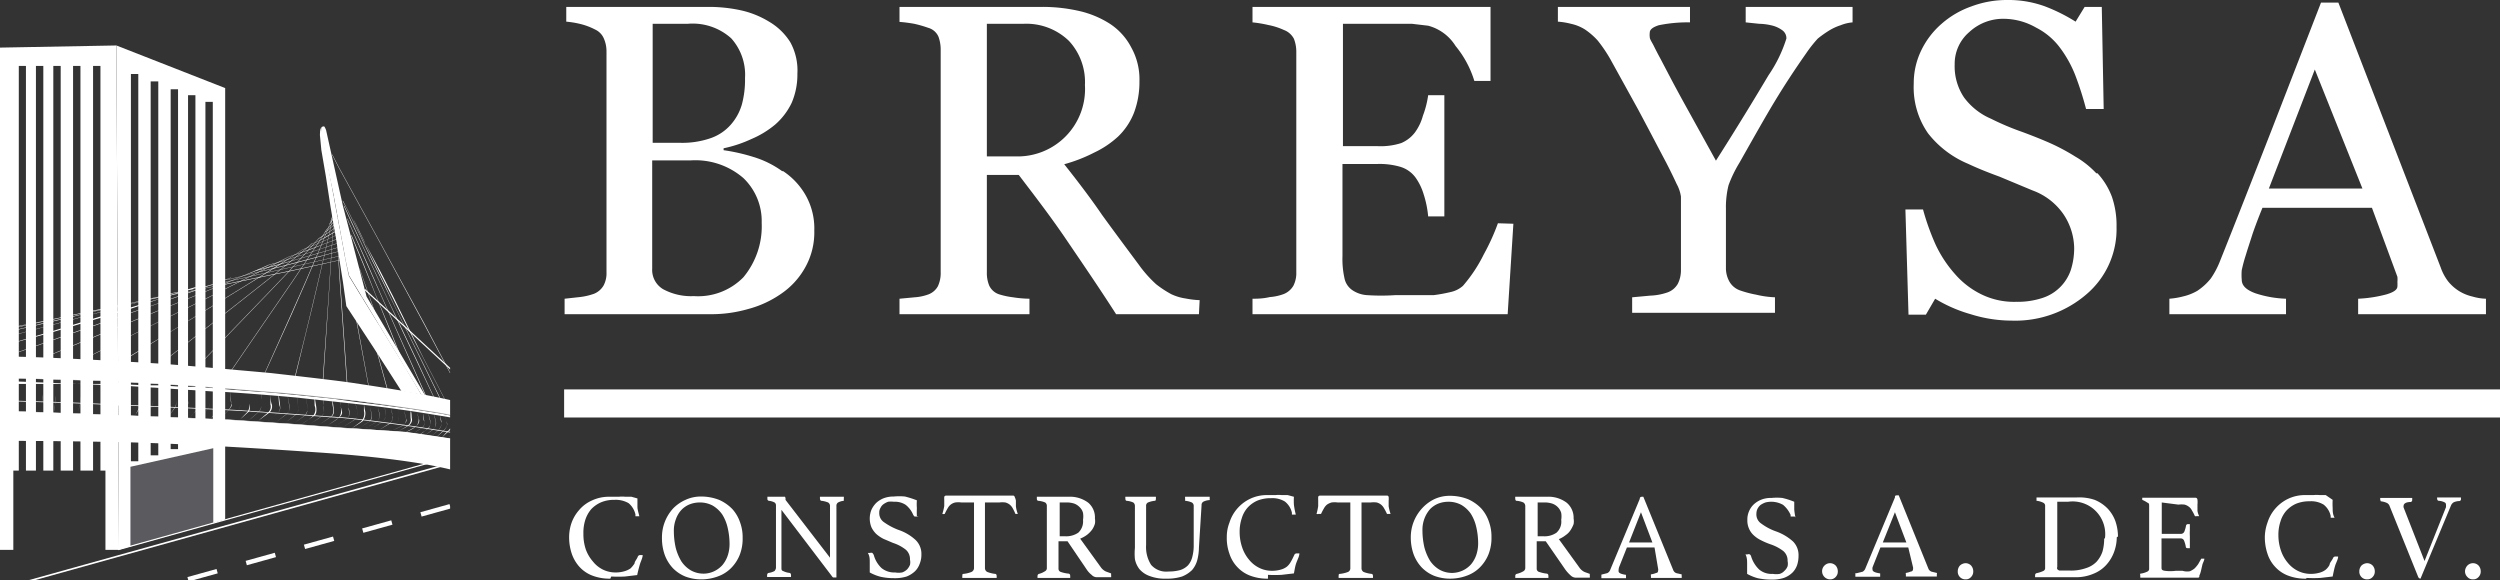
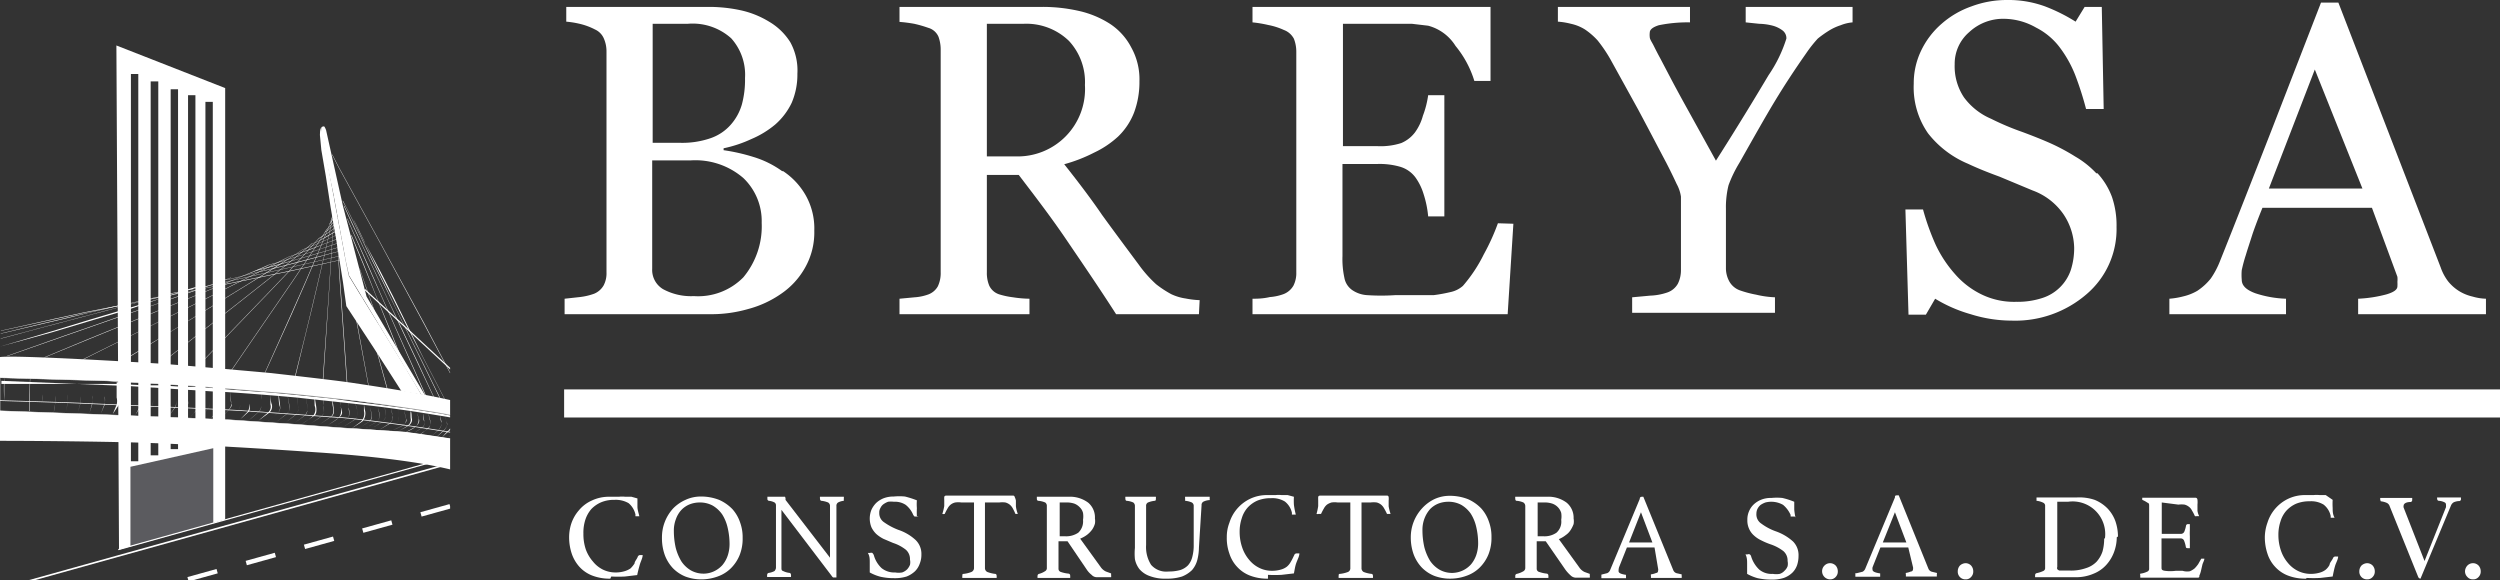
<svg xmlns="http://www.w3.org/2000/svg" viewBox="0 0 105.03 24.37">
  <rect x="0" y="0" width="105.03" height="24.37" fill="#333333" stroke="none" />
  <defs>
    <style>.cls-1,.cls-10,.cls-5,.cls-6,.cls-7,.cls-8,.cls-9{fill:none;}.cls-2{fill:#fff;}.cls-3{clip-path:url(#clip-path);}.cls-4{fill:#5b5b5f;}.cls-10,.cls-5,.cls-6,.cls-7,.cls-8,.cls-9{stroke:#fff;stroke-miterlimit:10;}.cls-5{stroke-width:0.05px;}.cls-6{stroke-width:0.07px;}.cls-7{stroke-width:0.19px;stroke-dasharray:1.27 1.27;}.cls-8{stroke-width:0.02px;}.cls-9{stroke-width:0.05px;}.cls-10{stroke-width:0.03px;}</style>
    <clipPath id="clip-path">
      <rect class="cls-1" y="0.03" width="18.91" height="24.34" />
    </clipPath>
  </defs>
  <g id="Capa_2" data-name="Capa 2">
    <g id="Contenido-Home">
      <path class="cls-2" d="M32.9,7.19a3,3,0,0,1,.94,1,2.83,2.83,0,0,1,.37,1.5,3,3,0,0,1-.39,1.56,3.23,3.23,0,0,1-1,1.09,4.38,4.38,0,0,1-1.38.64,5.58,5.58,0,0,1-1.58.22H23.72v-.65l.64-.07a2.66,2.66,0,0,0,.6-.14.82.82,0,0,0,.4-.35,1.09,1.09,0,0,0,.12-.55V2.17a1.35,1.35,0,0,0-.11-.55A.73.73,0,0,0,25,1.24,2.74,2.74,0,0,0,24.35,1a3.75,3.75,0,0,0-.56-.09V.29h6a6.28,6.28,0,0,1,1.32.14,3.87,3.87,0,0,1,1.2.48,2.61,2.61,0,0,1,.89.86A2.46,2.46,0,0,1,33.5,3.1a3,3,0,0,1-.24,1.22,2.82,2.82,0,0,1-.69.91,3.92,3.92,0,0,1-1,.61,5.36,5.36,0,0,1-1.17.39v.08a7.91,7.91,0,0,1,1.24.28,4.09,4.09,0,0,1,1.22.6M30.7,5.24a2.21,2.21,0,0,0,.47-.86,4,4,0,0,0,.13-1.1,2.29,2.29,0,0,0-.58-1.67A2.42,2.42,0,0,0,28.89,1h-.73l-.74,0V6h1.15a3.65,3.65,0,0,0,1.27-.19,2,2,0,0,0,.86-.57M32,9.36a2.5,2.5,0,0,0-.77-1.88A3.08,3.08,0,0,0,29,6.74H28l-.6,0v4.55a.94.94,0,0,0,.46.86,2.46,2.46,0,0,0,1.29.29,2.66,2.66,0,0,0,2.08-.79A3.35,3.35,0,0,0,32,9.36" />
      <path class="cls-2" d="M50.37,13.2H46.89C46.12,12,45.43,11,44.8,10.07s-1.29-1.79-2-2.72H41.46v4.09a1.37,1.37,0,0,0,.1.56.7.7,0,0,0,.43.37,3.3,3.3,0,0,0,.57.12,4.82,4.82,0,0,0,.69.06v.65H37.79v-.65l.64-.06a2.08,2.08,0,0,0,.57-.12.76.76,0,0,0,.4-.34,1.29,1.29,0,0,0,.12-.59V2.11a1.6,1.6,0,0,0-.09-.56A.66.66,0,0,0,39,1.17,5,5,0,0,0,38.41,1a6.22,6.22,0,0,0-.62-.08V.29h6a6.85,6.85,0,0,1,1.54.17,4.06,4.06,0,0,1,1.3.54,2.64,2.64,0,0,1,.9,1,2.74,2.74,0,0,1,.34,1.42,3.65,3.65,0,0,1-.23,1.32,2.8,2.8,0,0,1-.67,1,4,4,0,0,1-1,.67,6.48,6.48,0,0,1-1.26.49q1,1.26,1.59,2.13c.42.58.94,1.28,1.55,2.1a5.18,5.18,0,0,0,.72.81,4.37,4.37,0,0,0,.64.42,2.13,2.13,0,0,0,.6.18,3.71,3.71,0,0,0,.59.07ZM45.58,3.58a2.54,2.54,0,0,0-.67-1.86A2.57,2.57,0,0,0,43,1H41.46V6.57h1.19a2.83,2.83,0,0,0,2.93-3" />
      <path class="cls-2" d="M63.58,9.4l-.24,3.8H52.62v-.65c.18,0,.43,0,.73-.07a2.09,2.09,0,0,0,.59-.13.82.82,0,0,0,.4-.35,1.16,1.16,0,0,0,.12-.56V2.17a1.49,1.49,0,0,0-.1-.54.78.78,0,0,0-.42-.37,2.86,2.86,0,0,0-.66-.21,5,5,0,0,0-.66-.11V.29h10V3.4h-.68a4.27,4.27,0,0,0-.79-1.47A1.94,1.94,0,0,0,60,1.08L59.32,1l-.9,0h-2V6.14h1.45a2.82,2.82,0,0,0,1-.13,1.42,1.42,0,0,0,.57-.44,2.14,2.14,0,0,0,.34-.71A3.93,3.93,0,0,0,60,4h.68V9.09H60a4.27,4.27,0,0,0-.19-.93,2.39,2.39,0,0,0-.34-.7A1.23,1.23,0,0,0,58.8,7a3.09,3.09,0,0,0-.95-.11H56.4v3.87a3.72,3.72,0,0,0,.08.91.8.8,0,0,0,.32.51,1.24,1.24,0,0,0,.64.22,8.9,8.9,0,0,0,1.17,0h.79c.33,0,.6,0,.83,0a6.7,6.7,0,0,0,.71-.13,1.14,1.14,0,0,0,.52-.26,6.21,6.21,0,0,0,.88-1.33,9.06,9.06,0,0,0,.59-1.3Z" />
      <path class="cls-2" d="M77.83.94a1.71,1.71,0,0,0-.5.12,2.22,2.22,0,0,0-.48.22,4.66,4.66,0,0,0-.48.34,5.36,5.36,0,0,0-.49.62c-.47.67-.91,1.34-1.31,2s-.9,1.55-1.5,2.61a5.33,5.33,0,0,0-.45.93,3.83,3.83,0,0,0-.11,1v2.47a1.15,1.15,0,0,0,.14.57.83.83,0,0,0,.45.38,4.57,4.57,0,0,0,.68.18,4.07,4.07,0,0,0,.79.11v.65h-6v-.65l.76-.07a2.48,2.48,0,0,0,.71-.13.81.81,0,0,0,.45-.37,1.27,1.27,0,0,0,.13-.58V8.26a1.58,1.58,0,0,0-.18-.53c-.12-.26-.26-.55-.42-.86-.37-.7-.77-1.47-1.21-2.29l-1.16-2.1a6,6,0,0,0-.53-.78,2.92,2.92,0,0,0-.53-.46A1.83,1.83,0,0,0,66,1a3,3,0,0,0-.55-.09V.29H71V.94a6,6,0,0,0-1.31.12c-.25.08-.38.18-.38.31a.76.76,0,0,0,0,.19c0,.09.09.21.16.35s.17.34.28.54l.31.59c.28.54.57,1.07.87,1.61l1.16,2.1C73.07,5.21,73.8,4,74.3,3.16a5.78,5.78,0,0,0,.75-1.54.41.41,0,0,0-.16-.34,1.21,1.21,0,0,0-.41-.2A2.43,2.43,0,0,0,73.91,1L73.34.94V.29h4.49Z" />
      <path class="cls-2" d="M88.12,7.28a3,3,0,0,1,.61,1,3.71,3.71,0,0,1,.19,1.26,3.59,3.59,0,0,1-1.26,2.82,4.58,4.58,0,0,1-3.14,1.11,5.78,5.78,0,0,1-1.73-.27,6,6,0,0,1-1.49-.65l-.39.67h-.73l-.13-4.42h.74a10.2,10.2,0,0,0,.53,1.48,5.13,5.13,0,0,0,.81,1.23,3.5,3.5,0,0,0,1.1.85,3.12,3.12,0,0,0,1.47.32,3.35,3.35,0,0,0,1.1-.16A1.86,1.86,0,0,0,87,11.34a3,3,0,0,0,.14-.94A2.62,2.62,0,0,0,86.69,9a2.7,2.7,0,0,0-1.3-1L84,7.42q-.77-.28-1.32-.54A4.18,4.18,0,0,1,81,5.6a3.38,3.38,0,0,1-.6-2.08,3.16,3.16,0,0,1,.3-1.37A3.47,3.47,0,0,1,81.57,1,3.8,3.8,0,0,1,82.82.27,4.24,4.24,0,0,1,84.32,0a4.47,4.47,0,0,1,1.6.27A7.28,7.28,0,0,1,87.2.91l.38-.62h.72l.08,4.29h-.74a13.7,13.7,0,0,0-.45-1.41A4.9,4.9,0,0,0,86.54,2a2.86,2.86,0,0,0-1-.84A2.76,2.76,0,0,0,84.2.79a2.09,2.09,0,0,0-1.47.56,1.75,1.75,0,0,0-.61,1.35,2.35,2.35,0,0,0,.39,1.39,2.76,2.76,0,0,0,1.14.9,11,11,0,0,0,1.3.55c.43.16.84.32,1.24.5a8.64,8.64,0,0,1,1,.54,3.82,3.82,0,0,1,.88.7" />
      <path class="cls-2" d="M104.44,13.2H99.07v-.65a5.55,5.55,0,0,0,1.18-.18c.31-.09.47-.2.47-.34a1.54,1.54,0,0,0,0-.19,1.08,1.08,0,0,0,0-.21l-1.07-2.9H95.05q-.26.64-.42,1.11c-.1.32-.2.61-.28.88a6.29,6.29,0,0,0-.17.63,2.31,2.31,0,0,0,0,.4c0,.25.19.43.57.57a4.56,4.56,0,0,0,1.29.23v.65H91.14v-.65a3.29,3.29,0,0,0,.59-.1,2.12,2.12,0,0,0,.58-.23,2.44,2.44,0,0,0,.57-.52,3.54,3.54,0,0,0,.39-.74c.65-1.62,1.36-3.44,2.15-5.46L97.51.11h.73l4.3,11.13a2.09,2.09,0,0,0,.31.58,1.85,1.85,0,0,0,.48.42,1.9,1.9,0,0,0,.55.22,2.21,2.21,0,0,0,.56.09ZM99.25,7.92l-2-5-1.93,5Z" />
      <path class="cls-2" d="M25.64,24.31a2,2,0,0,1-.76-.13,1.41,1.41,0,0,1-.54-.37,1.59,1.59,0,0,1-.32-.55,2.17,2.17,0,0,1-.11-.69A1.87,1.87,0,0,1,24,22a1.64,1.64,0,0,1,.32-.56,1.49,1.49,0,0,1,.54-.41,1.67,1.67,0,0,1,.76-.16H26a1.12,1.12,0,0,1,.27,0l.26,0,.25.07c0,.09,0,.2,0,.34s.05.27.08.41l-.08,0h-.08a.09.09,0,0,1,0-.06.87.87,0,0,0-.29-.49,1.07,1.07,0,0,0-.59-.14,1.4,1.4,0,0,0-.56.1,1.26,1.26,0,0,0-.42.29,1.31,1.31,0,0,0-.25.45,1.77,1.77,0,0,0-.08.58,2,2,0,0,0,.1.66,1.6,1.6,0,0,0,.3.51,1.24,1.24,0,0,0,.42.34,1.21,1.21,0,0,0,.53.12,1.27,1.27,0,0,0,.37-.05.89.89,0,0,0,.26-.12,1.2,1.2,0,0,0,.17-.21c0-.08.09-.17.13-.27a.11.11,0,0,1,.12-.08H27c0,.12-.08.26-.12.4s-.08.29-.11.44l-.51.06a5.34,5.34,0,0,1-.58,0" />
      <path class="cls-2" d="M27.81,22.57a1.79,1.79,0,0,1,.48-1.22A1.7,1.7,0,0,1,28.8,21a1.52,1.52,0,0,1,.63-.14,2.09,2.09,0,0,1,.78.14,1.76,1.76,0,0,1,.56.39,1.59,1.59,0,0,1,.32.55,1.83,1.83,0,0,1,.11.66,1.86,1.86,0,0,1-.13.73,1.66,1.66,0,0,1-.37.55,1.49,1.49,0,0,1-.55.34,2,2,0,0,1-.68.12,1.87,1.87,0,0,1-.68-.12,1.54,1.54,0,0,1-.52-.35,1.64,1.64,0,0,1-.34-.55,2.09,2.09,0,0,1-.12-.72m1.77,1.5A1.06,1.06,0,0,0,30,24a1.1,1.1,0,0,0,.35-.26,1.24,1.24,0,0,0,.22-.39,1.53,1.53,0,0,0,.08-.49,3,3,0,0,0-.08-.69,1.78,1.78,0,0,0-.23-.56,1.28,1.28,0,0,0-.4-.37,1.13,1.13,0,0,0-.56-.13,1.15,1.15,0,0,0-.41.08,1,1,0,0,0-.34.23,1.1,1.1,0,0,0-.23.38,1.33,1.33,0,0,0-.09.51,3.22,3.22,0,0,0,.08.71,2.13,2.13,0,0,0,.24.57,1.24,1.24,0,0,0,.39.37,1.08,1.08,0,0,0,.53.14" />
      <path class="cls-2" d="M34.87,23.43V21.27a.17.17,0,0,0-.08-.16,1,1,0,0,0-.28-.07s-.06,0-.06-.09a.25.25,0,0,1,0-.08l.26,0h.5l.24,0a.25.25,0,0,1,0,.08c0,.06,0,.08,0,.09a.63.63,0,0,0-.24.07.16.16,0,0,0-.07.15v3H35a.29.29,0,0,1-.07-.08l-2.1-2.76v2.43c0,.07,0,.12.07.14a.79.79,0,0,0,.28.08.08.08,0,0,1,.05.08.31.31,0,0,1,0,.09l-.26,0h-.49l-.25,0a.31.31,0,0,1,0-.09.08.08,0,0,1,.06-.08.73.73,0,0,0,.25-.08s.06-.07.06-.14V21.23a.14.14,0,0,0-.06-.12.63.63,0,0,0-.24-.07.08.08,0,0,1-.06-.09v-.08h.74A.21.21,0,0,1,33,21Z" />
      <path class="cls-2" d="M38.59,21.7h-.07c-.05,0-.08,0-.1,0l-.05-.06a1.05,1.05,0,0,0-.32-.43.82.82,0,0,0-.5-.13.88.88,0,0,0-.24,0,.85.85,0,0,0-.19.1.4.4,0,0,0-.13.16.36.36,0,0,0-.05.21.45.45,0,0,0,.2.39,2.7,2.7,0,0,0,.6.32,2,2,0,0,1,.73.43.81.81,0,0,1,.24.6,1,1,0,0,1-.07.39.83.83,0,0,1-.2.32,1.1,1.1,0,0,1-.35.22,1.64,1.64,0,0,1-.52.07,2.52,2.52,0,0,1-.58-.06,1.91,1.91,0,0,1-.45-.18c0-.14,0-.28,0-.42s0-.27-.08-.4l.09,0a.15.15,0,0,1,.1,0,.35.35,0,0,1,.06.09,1.17,1.17,0,0,0,.33.55.85.85,0,0,0,.57.18.84.84,0,0,0,.29,0,.57.57,0,0,0,.21-.13.62.62,0,0,0,.12-.19.51.51,0,0,0,0-.22.52.52,0,0,0-.18-.42,1.73,1.73,0,0,0-.53-.28l-.4-.17a1.41,1.41,0,0,1-.31-.21,1,1,0,0,1-.2-.28,1,1,0,0,1-.07-.37,1,1,0,0,1,.07-.36,1,1,0,0,1,.2-.29,1,1,0,0,1,.32-.2,1.16,1.16,0,0,1,.42-.07,2.42,2.42,0,0,1,.47,0,4,4,0,0,1,.5.16,2,2,0,0,0,0,.33,3,3,0,0,0,0,.33" />
      <path class="cls-2" d="M41.38,21.11v2.75a.18.18,0,0,0,.1.17,1.31,1.31,0,0,0,.33.08s.06,0,.06.08a.34.34,0,0,1,0,.09l-.35,0h-.74l-.35,0a.34.34,0,0,1,0-.09c0-.05,0-.08.05-.08a1.21,1.21,0,0,0,.33-.08.18.18,0,0,0,.11-.17V21.11h-.53a.93.93,0,0,0-.26,0,.48.48,0,0,0-.19.09.53.53,0,0,0-.13.16,2.42,2.42,0,0,0-.12.23l0,0h0a.17.17,0,0,1-.1,0,2.61,2.61,0,0,0,.08-.33c0-.09,0-.17,0-.24a1.55,1.55,0,0,1,0-.15.09.09,0,0,1,.08-.05h2.81a.07.07,0,0,1,.07.06.64.64,0,0,1,.05.15c0,.07,0,.15,0,.24a1.36,1.36,0,0,0,.08.32l0,0h-.1s0,0,0,0a2.51,2.51,0,0,0-.11-.23.53.53,0,0,0-.13-.16.51.51,0,0,0-.18-.09,1,1,0,0,0-.26,0Z" />
      <path class="cls-2" d="M44.85,22.74h-.38v1.14a.14.14,0,0,0,.1.15,1.4,1.4,0,0,0,.33.07.08.08,0,0,1,.06.09.34.34,0,0,1,0,.09l-.34,0h-.7l-.33,0a.31.31,0,0,1,0-.09.08.08,0,0,1,.06-.08A.84.84,0,0,0,43.9,24a.15.15,0,0,0,.08-.15V21.26a.17.17,0,0,0-.07-.15.92.92,0,0,0-.29-.07s-.06,0-.06-.09,0-.05,0-.08l.32,0h1a1.28,1.28,0,0,1,.84.25.81.81,0,0,1,.28.66A.67.67,0,0,1,46,22a.86.86,0,0,1-.11.24,1.1,1.1,0,0,1-.21.22,1.24,1.24,0,0,1-.3.17l.86,1.19a.55.55,0,0,0,.22.19l.22.08s0,0,0,.07a.28.28,0,0,1,0,.09l-.29,0h-.31a.3.3,0,0,1-.22-.1.93.93,0,0,1-.21-.23Zm-.11-.21a.91.91,0,0,0,.56-.15.65.65,0,0,0,.2-.54.93.93,0,0,0,0-.29.48.48,0,0,0-.13-.23.63.63,0,0,0-.23-.16,1,1,0,0,0-.36-.05h-.26v1.42Z" />
      <path class="cls-2" d="M50.37,23a2.19,2.19,0,0,1-.07.53,1.06,1.06,0,0,1-.22.42,1.27,1.27,0,0,1-.42.27,2,2,0,0,1-.65.09,1.79,1.79,0,0,1-.71-.11,1,1,0,0,1-.43-.29,1,1,0,0,1-.19-.42,2.42,2.42,0,0,1,0-.47V21.26a.18.18,0,0,0-.07-.15.84.84,0,0,0-.28-.07s-.05,0-.05-.09a.25.25,0,0,1,0-.08l.32,0h.63l.33,0a.25.25,0,0,1,0,.08c0,.06,0,.08-.05.09a1,1,0,0,0-.28.07.15.15,0,0,0-.08.15V22.9a1.39,1.39,0,0,0,.21.83.84.84,0,0,0,.73.28,1.77,1.77,0,0,0,.49-.06.79.79,0,0,0,.33-.2.83.83,0,0,0,.18-.35,1.88,1.88,0,0,0,.06-.51V21.26a.16.16,0,0,0-.08-.15.84.84,0,0,0-.28-.07s0,0,0-.09a.25.25,0,0,1,0-.08l.29,0h.49l.25,0a.31.31,0,0,1,0,.08.14.14,0,0,1,0,.06l0,0a.64.64,0,0,0-.27.07.16.16,0,0,0-.07.15Z" />
      <path class="cls-2" d="M53.27,24.31a2,2,0,0,1-.76-.13,1.41,1.41,0,0,1-.54-.37,1.45,1.45,0,0,1-.32-.55,1.92,1.92,0,0,1-.11-.69,1.64,1.64,0,0,1,.11-.61,1.66,1.66,0,0,1,.86-1,1.64,1.64,0,0,1,.76-.16h.31a1.24,1.24,0,0,1,.27,0l.25,0,.26.07a2.75,2.75,0,0,0,0,.34,3.28,3.28,0,0,0,.08.41l-.08,0h-.08a.07.07,0,0,1,0-.06.83.83,0,0,0-.3-.49,1,1,0,0,0-.58-.14,1.48,1.48,0,0,0-.57.1,1.22,1.22,0,0,0-.41.29,1.17,1.17,0,0,0-.25.45,1.76,1.76,0,0,0-.09.58,2,2,0,0,0,.11.66,1.58,1.58,0,0,0,.29.51,1.27,1.27,0,0,0,.43.34,1.18,1.18,0,0,0,.53.12,1.32,1.32,0,0,0,.37-.05.73.73,0,0,0,.25-.12.68.68,0,0,0,.17-.21c.05-.08.09-.17.14-.27a.11.11,0,0,1,.12-.08h.1c0,.12-.08.26-.13.4s-.07.29-.1.44l-.52.06a5.06,5.06,0,0,1-.57,0" />
      <path class="cls-2" d="M57.2,21.11v2.75a.18.18,0,0,0,.09.17,1.31,1.31,0,0,0,.33.08s.06,0,.06.08a.34.34,0,0,1,0,.09l-.35,0h-.74l-.35,0a.34.34,0,0,1,0-.09c0-.05,0-.08.05-.08a1.3,1.3,0,0,0,.34-.08.17.17,0,0,0,.1-.17V21.11h-.53a.93.93,0,0,0-.26,0,.66.66,0,0,0-.19.09.53.53,0,0,0-.13.16,2.42,2.42,0,0,0-.12.23l0,0H55.4a.14.14,0,0,1-.09,0,2.46,2.46,0,0,0,.07-.33c0-.09,0-.17,0-.24a1.55,1.55,0,0,1,0-.15.09.09,0,0,1,.08-.05h2.81a.07.07,0,0,1,.07.06.64.64,0,0,1,0,.15c0,.07,0,.15,0,.24a2.14,2.14,0,0,0,.08.32l-.05,0h-.1a0,0,0,0,1,0,0,2.42,2.42,0,0,0-.12-.23.53.53,0,0,0-.13-.16.51.51,0,0,0-.18-.09,1,1,0,0,0-.26,0Z" />
      <path class="cls-2" d="M59.27,22.57a1.79,1.79,0,0,1,.48-1.22,1.7,1.7,0,0,1,.51-.38,1.51,1.51,0,0,1,.62-.14,2.1,2.1,0,0,1,.79.14,1.76,1.76,0,0,1,.56.39,1.59,1.59,0,0,1,.32.55,1.83,1.83,0,0,1,.11.66,1.86,1.86,0,0,1-.13.73,1.66,1.66,0,0,1-.37.55,1.49,1.49,0,0,1-.55.34,2,2,0,0,1-.68.12,1.87,1.87,0,0,1-.68-.12,1.54,1.54,0,0,1-.52-.35,1.64,1.64,0,0,1-.34-.55,2.09,2.09,0,0,1-.12-.72M61,24.07a1.08,1.08,0,0,0,.8-.36,1.24,1.24,0,0,0,.22-.39,1.53,1.53,0,0,0,.08-.49,3,3,0,0,0-.08-.69,1.78,1.78,0,0,0-.23-.56,1.28,1.28,0,0,0-.4-.37,1.13,1.13,0,0,0-.56-.13,1.15,1.15,0,0,0-.41.08,1,1,0,0,0-.34.23,1.28,1.28,0,0,0-.23.38,1.33,1.33,0,0,0-.09.51,3.22,3.22,0,0,0,.08.71,2.13,2.13,0,0,0,.24.57,1.24,1.24,0,0,0,.39.37,1.08,1.08,0,0,0,.53.14" />
      <path class="cls-2" d="M64.94,22.74h-.38v1.14a.14.14,0,0,0,.11.15,1.42,1.42,0,0,0,.32.07.08.08,0,0,1,.06.09.34.34,0,0,1,0,.09l-.33,0H64l-.34,0s0-.06,0-.09a.08.08,0,0,1,.06-.08A1,1,0,0,0,64,24a.16.16,0,0,0,.08-.15V21.26a.18.18,0,0,0-.08-.15.85.85,0,0,0-.29-.07s-.05,0-.05-.09a.25.25,0,0,1,0-.08l.32,0h1a1.28,1.28,0,0,1,.84.25.82.82,0,0,1,.29.66.67.67,0,0,1,0,.24,1.34,1.34,0,0,1-.12.24.73.73,0,0,1-.21.22,1.17,1.17,0,0,1-.29.17l.86,1.19a.55.55,0,0,0,.22.19l.22.08s0,0,0,.07a.28.28,0,0,1,0,.09l-.28,0H66.2a.33.33,0,0,1-.22-.1,1.6,1.6,0,0,1-.21-.23Zm-.1-.21a.88.88,0,0,0,.55-.15.62.62,0,0,0,.2-.54.92.92,0,0,0,0-.29.58.58,0,0,0-.13-.23.6.6,0,0,0-.24-.16,1,1,0,0,0-.36-.05h-.26v1.42Z" />
      <path class="cls-2" d="M69.51,23H68.35l-.33.83A.52.52,0,0,0,68,24c0,.07.1.12.31.15,0,0,0,0,0,0s0,0,0,.05a.37.37,0,0,1,0,.09l-.29,0h-.52l-.22,0a.28.28,0,0,1,0-.09.13.13,0,0,1,0-.06l0,0,.24-.06a.23.23,0,0,0,.12-.12l1.25-3q0-.09.09-.09h.06l1.26,3.09a.22.22,0,0,0,.13.12l.22.05,0,0s0,0,0,.06a.31.31,0,0,1,0,.09l-.32,0h-.63l-.34,0s0-.06,0-.09a.08.08,0,0,1,0-.06l0,0a.85.85,0,0,0,.22-.06c.06,0,.08-.05.08-.1a.15.15,0,0,0,0-.08Zm-.09-.21-.48-1.27-.5,1.27Z" />
      <path class="cls-2" d="M75.4,21.7h-.08s-.07,0-.09,0a.13.13,0,0,1,0-.06,1.15,1.15,0,0,0-.32-.43,1,1,0,0,0-.74-.1.93.93,0,0,0-.2.1.51.51,0,0,0-.13.16.46.46,0,0,0-.05.21A.46.46,0,0,0,74,22a2.31,2.31,0,0,0,.6.32,2.13,2.13,0,0,1,.73.43.81.81,0,0,1,.23.6,1.23,1.23,0,0,1-.06.39.83.83,0,0,1-.2.32,1,1,0,0,1-.36.22,1.56,1.56,0,0,1-.52.07,2.65,2.65,0,0,1-.58-.06,2,2,0,0,1-.44-.18c0-.14,0-.28,0-.42s0-.27-.07-.4l.09,0a.12.12,0,0,1,.09,0,.15.15,0,0,1,.06.09,1.27,1.27,0,0,0,.34.55.81.81,0,0,0,.57.18.88.88,0,0,0,.29,0,.46.46,0,0,0,.2-.13.5.5,0,0,0,.13-.19.51.51,0,0,0,0-.22.52.52,0,0,0-.18-.42,1.85,1.85,0,0,0-.53-.28,3,3,0,0,1-.4-.17,1.2,1.2,0,0,1-.31-.21.8.8,0,0,1-.2-.28.84.84,0,0,1-.07-.37.86.86,0,0,1,.07-.36.84.84,0,0,1,.2-.29,1,1,0,0,1,.32-.2,1.09,1.09,0,0,1,.42-.07,2.32,2.32,0,0,1,.46,0,3.17,3.17,0,0,1,.5.16q0,.15,0,.33a2.88,2.88,0,0,0,.05.33" />
      <path class="cls-2" d="M76.55,24a.33.33,0,0,1,.1-.24.33.33,0,0,1,.24-.1.34.34,0,0,1,.23.1.36.36,0,0,1,.09.24.32.32,0,0,1-.09.24.3.3,0,0,1-.23.1.34.34,0,0,1-.34-.34" />
      <path class="cls-2" d="M80.17,23H79l-.33.83a.26.26,0,0,0,0,.11c0,.07.11.12.32.15,0,0,0,0,0,0s0,0,0,.05,0,0,0,.09l-.3,0h-.51l-.23,0a.28.28,0,0,1,0-.09.13.13,0,0,1,0-.06l.06,0,.24-.06a.25.25,0,0,0,.11-.12l1.25-3c0-.06,0-.09.1-.09h.06l1.25,3.09a.22.22,0,0,0,.14.12l.21.05,0,0a.08.08,0,0,1,0,.06s0,0,0,.09l-.33,0h-.63l-.34,0s0-.06,0-.09a.08.08,0,0,1,0-.06l0,0a.89.89,0,0,0,.21-.06c.06,0,.09-.05.09-.1a.2.2,0,0,0,0-.08Zm-.08-.21-.48-1.27-.51,1.27Z" />
      <path class="cls-2" d="M82.25,24a.36.36,0,0,1,.09-.24.37.37,0,0,1,.24-.1.33.33,0,0,1,.23.1.36.36,0,0,1,.09.24.32.32,0,0,1-.09.24.29.29,0,0,1-.23.1.32.32,0,0,1-.33-.34" />
      <path class="cls-2" d="M88.93,22.57a1.83,1.83,0,0,1-.11.61,1.64,1.64,0,0,1-.32.54,1.43,1.43,0,0,1-.54.38,1.86,1.86,0,0,1-.77.15H85.83l-.33,0a.37.37,0,0,1,0-.09.08.08,0,0,1,.06-.08,1.31,1.31,0,0,0,.28-.09.13.13,0,0,0,.08-.13V21.26a.14.14,0,0,0-.08-.14.79.79,0,0,0-.28-.08l0,0a.14.14,0,0,1,0-.06.31.31,0,0,1,0-.08h1.68A2,2,0,0,1,88,21a1.6,1.6,0,0,1,.54.36,1.53,1.53,0,0,1,.33.53,2,2,0,0,1,.11.65m-.55.1a1.37,1.37,0,0,0-1.55-1.56h-.45v2.74a.12.12,0,0,0,0,.09.2.2,0,0,0,.09.06l.17,0h.27a1.86,1.86,0,0,0,.67-.1,1.06,1.06,0,0,0,.45-.27,1.22,1.22,0,0,0,.25-.43,2,2,0,0,0,.07-.57" />
      <path class="cls-2" d="M90.82,21.11v1.32h.8a.16.16,0,0,0,.15-.1,1.26,1.26,0,0,0,.07-.25.08.08,0,0,1,.09-.06H92c0,.08,0,.16,0,.26a2.36,2.36,0,0,0,0,.25v.22c0,.08,0,.18,0,.28h-.07c-.06,0-.09,0-.1-.06a1.26,1.26,0,0,0-.07-.25.15.15,0,0,0-.15-.1h-.8v1.22c0,.07,0,.12.14.14a1.66,1.66,0,0,0,.46,0h.28A.68.68,0,0,0,92,24a.82.82,0,0,0,.2-.12,1.43,1.43,0,0,0,.15-.18l.13-.23s0,0,.08,0h0l.05,0c0,.07-.05.15-.08.24l-.06.26a1,1,0,0,1-.07.21c0,.06,0,.09-.08.09H90.25l-.33,0a.31.31,0,0,1,0-.09.08.08,0,0,1,0-.08.87.87,0,0,0,.28-.08.13.13,0,0,0,.09-.14V21.26c0-.07,0-.12-.07-.14A1.18,1.18,0,0,0,90,21s0,0,0-.09v0a.08.08,0,0,0,0,0l.37,0H92l.23,0q.08,0,.09.09a1,1,0,0,1,0,.2c0,.08,0,.17,0,.26a.71.71,0,0,0,.07.22.14.14,0,0,1-.09,0,.1.1,0,0,1-.09,0,1.61,1.61,0,0,0-.12-.23.42.42,0,0,0-.13-.16.51.51,0,0,0-.18-.09,1,1,0,0,0-.26,0Z" />
      <path class="cls-2" d="M96.88,24.31a2,2,0,0,1-.76-.13,1.41,1.41,0,0,1-.54-.37,1.45,1.45,0,0,1-.32-.55,2.17,2.17,0,0,1-.11-.69,1.87,1.87,0,0,1,.11-.61,1.66,1.66,0,0,1,.86-1,1.64,1.64,0,0,1,.76-.16h.31a1.24,1.24,0,0,1,.27,0l.25,0L98,21a2.75,2.75,0,0,0,0,.34c0,.13,0,.27.08.41l-.08,0h-.08a.09.09,0,0,1,0-.06.83.83,0,0,0-.3-.49,1,1,0,0,0-.58-.14,1.48,1.48,0,0,0-.57.1,1.22,1.22,0,0,0-.41.29,1.17,1.17,0,0,0-.25.45,1.76,1.76,0,0,0-.09.58,2,2,0,0,0,.11.66,1.58,1.58,0,0,0,.29.51,1.27,1.27,0,0,0,.43.34,1.21,1.21,0,0,0,.53.12,1.32,1.32,0,0,0,.37-.05.73.73,0,0,0,.25-.12.68.68,0,0,0,.17-.21c0-.08.09-.17.14-.27a.11.11,0,0,1,.12-.08h.1c0,.12-.09.26-.13.4s-.07.29-.1.44l-.52.06a5.06,5.06,0,0,1-.57,0" />
      <path class="cls-2" d="M99.12,24a.36.36,0,0,1,.09-.24.37.37,0,0,1,.24-.1.33.33,0,0,1,.23.1.36.36,0,0,1,.09.24.32.32,0,0,1-.09.24.29.29,0,0,1-.23.1.32.32,0,0,1-.33-.34" />
      <path class="cls-2" d="M102.76,21.31a.52.52,0,0,0,0-.11.1.1,0,0,0-.07-.1.58.58,0,0,0-.23-.06s-.07,0-.07-.09a.09.09,0,0,1,0-.05v0h1v.06a0,0,0,0,1,0,0,.08.08,0,0,1-.06.09.62.62,0,0,0-.24.05.28.28,0,0,0-.12.14l-1.28,3.07h0s-.07,0-.1-.08l-1.21-3a.24.24,0,0,0-.1-.1.84.84,0,0,0-.26-.07S100,21,100,21a.22.22,0,0,1,0-.08l.34,0H101l.34,0a.25.25,0,0,1,0,.08.08.08,0,0,1-.06.09c-.2,0-.3.07-.3.16a.15.15,0,0,0,0,.07l.88,2.25Z" />
      <path class="cls-2" d="M103.56,24a.37.37,0,0,1,.1-.24.33.33,0,0,1,.24-.1.33.33,0,0,1,.23.1.36.36,0,0,1,.09.24.32.32,0,0,1-.09.24.29.29,0,0,1-.23.1.3.3,0,0,1-.24-.1.33.33,0,0,1-.1-.24" />
      <rect class="cls-2" x="23.7" y="16.36" width="81.33" height="1.18" />
      <g class="cls-3">
        <path class="cls-2" d="M4.89,1.91,5,23.09l4.46-1.26,0-18.13Zm.92,17.47H5.5V3.11h.31Zm.84-.25H6.33V3.42h.32Zm.83-.26H7.17V3.75h.31Zm.73-.25H7.9V4h.31Zm.73-.25H8.63V4.28h.31Z" />
-         <path class="cls-2" d="M.56,19.77H4.43V23.1H5L4.89,1.91,0,2v21.1H.56Zm3.35-17h.31v17H3.91Zm-.84,0h.31v17H3.07Zm-.83,0h.31v17H2.24Zm-.73,0h.31v17H1.51Zm-.72,0h.3v17H.79Z" />
        <polygon class="cls-4" points="8.96 21.98 5.48 22.95 5.48 19.61 8.96 18.83 8.96 21.98" />
        <line class="cls-5" x1="4.97" y1="23.09" x2="17.95" y2="19.47" />
        <line class="cls-6" x1="18.52" y1="19.58" x2="1.24" y2="24.4" />
        <line class="cls-7" x1="18.91" y1="21.27" x2="7.67" y2="24.4" />
        <path class="cls-2" d="M23.88,20.12l.07.27A2.68,2.68,0,0,0,23.88,20.12Z" />
        <path class="cls-2" d="M24.1,21.12s-.05-.28-.13-.64l.05.24.08.4h0Z" />
        <path class="cls-2" d="M23.81,19.85l.06.23Z" />
        <path class="cls-2" d="M23.68,19.4s.09.31.12.39Q23.74,19.58,23.68,19.4Z" />
        <path class="cls-2" d="M21,21.1l2.7,0-.26-.85s-.13-.69-1.45-1.11a23.87,23.87,0,0,0-2.73-.67s-1.68-.26-2.27-.33L14.8,18c-.3,0-2.48-.19-3.07-.22l-2.05-.14-2.29-.1-3.55-.14L0,17.26V15.87L4.49,16l3.92.23,3,.24c.8.05,3.36.34,3.59.37s3,.4,3.77.56,2.12.47,2.55.59a6.49,6.49,0,0,1,1.47.61,2,2,0,0,1,.85.76,1.8,1.8,0,0,0-.08-.21,2,2,0,0,0-.93-1.1,15.75,15.75,0,0,0-1.5-.65s-1.05-.34-2.43-.64-3-.54-3.86-.67-3.33-.4-3.39-.41-3.91-.35-4.68-.4S.71,14.91,0,15v3.52s2.57,0,5.27.06,7,.35,7.69.4,5.87.34,7.36,1.25S21,21.1,21,21.1Z" />
        <path class="cls-8" d="M23.67,21.12l-.26-.85s-.13-.69-1.45-1.11a23.87,23.87,0,0,0-2.73-.67s-1.68-.26-2.27-.33L14.8,18c-.3,0-2.48-.19-3.07-.22l-2.05-.14-2.29-.1-3.55-.14L0,17.26V15.87L4.49,16l3.92.23,3,.24c.8.05,3.36.34,3.59.37s3,.4,3.77.56,2.12.47,2.55.59a6.49,6.49,0,0,1,1.47.61,2,2,0,0,1,.86.76s.12.42.12.42l.08.28.08.34.06.29.08.4Z" />
        <path class="cls-2" d="M.06,16l5.38.22L9,16.45c.57,0,3.41.24,3.63.27s2.53.26,3.64.41,1.53.22,2.55.39,1.75.36,1.75.36l1.16.31.75.27a9.46,9.46,0,0,0-.89-.36c-.28-.09-.64-.18-.64-.18l-.63-.16-.83-.19-1-.2-1.29-.2L15.9,17l-1-.12L14,16.75l-1.08-.11s-1.78-.18-2-.18l-1.09-.08L9,16.31l-.71-.06-.59,0-1-.06-.68,0-1-.06-.62,0-.51,0-.54,0-.51,0-1.07,0-.53,0-.55,0-.52,0H.06Z" />
        <path class="cls-2" d="M17.86,16.61,15.4,12.46l-1-3.84L13.7,5.47a.75.75,0,0,0-.07-.15.07.07,0,0,0-.07,0,.06.06,0,0,0-.06.07l0,.17.2,1.14L14,8.12l.52,2.81.14.64,1.16,1.91,1.88,3.1Z" />
        <path class="cls-2" d="M17.7,16.58l-.83-.14-1.16-1.81-1.16-1.77-.14-1-.28-1.76-.24-1.39-.2-1.3L13.5,6.3l-.06-.63s0-.31.06-.29l.13.77.12.65.15.8.18,1,.28,1.47.12.66.07.37.1.48.4.66.45.73L16.14,14l.7,1.14.55.91Z" />
        <line class="cls-9" x1="20.93" y1="17.36" x2="15.32" y2="12.16" />
        <polygon class="cls-2" points="16.26 16.34 15.04 11.9 15.05 11.89 16.28 16.34 16.26 16.34" />
        <polygon class="cls-2" points="16.91 16.46 15.1 11.28 15.11 11.28 16.93 16.45 16.91 16.46" />
        <polygon class="cls-2" points="15.48 16.22 14.69 11.96 14.5 10.84 14.51 10.84 14.71 11.96 15.49 16.21 15.48 16.22" />
        <polygon class="cls-2" points="14.57 16.09 14.28 11.93 14.11 9.29 14.08 8.87 14.06 8.48 14.07 8.48 14.09 8.87 14.12 9.29 14.3 11.92 14.59 16.08 14.57 16.09" />
        <polygon class="cls-2" points="13.58 15.96 13.56 15.96 13.81 12.35 13.94 10.31 13.99 9.67 14.01 9.15 14.01 8.23 14.03 8.23 14.03 9.15 14 9.67 13.95 10.31 13.82 12.35 13.58 15.96" />
        <polygon class="cls-2" points="12.41 15.82 12.39 15.82 12.83 14.05 13.12 12.85 13.63 10.69 13.83 9.81 13.92 9.38 13.93 9.29 14.01 8.55 14.03 8.55 13.95 9.29 13.93 9.38 13.84 9.81 13.64 10.69 13.13 12.86 12.84 14.05 12.41 15.82" />
        <polygon class="cls-2" points="11.13 15.68 11.12 15.67 12.23 13.2 12.84 11.82 13.5 10.28 13.79 9.57 13.95 9.12 13.96 9.13 13.8 9.57 13.51 10.29 12.86 11.82 12.25 13.21 11.13 15.68" />
        <polygon class="cls-2" points="6.72 15.31 6.71 15.3 8.36 14.01 9.81 12.88 11.28 11.72 12.24 10.95 13.09 10.24 13.1 10.25 12.25 10.96 11.29 11.73 9.82 12.89 8.37 14.02 6.72 15.31" />
        <polygon class="cls-2" points="0.31 14.96 0.3 14.95 2.71 14.1 5.09 13.27 6.54 12.78 7.97 12.27 9.32 11.8 9.7 11.66 9.7 11.67 9.32 11.81 8.69 12.04 7.98 12.29 6.54 12.79 5.09 13.29 2.71 14.12 0.31 14.96" />
        <path class="cls-2" d="M0,14.56v0l2.17-.64,1.57-.48,1.64-.49,2.32-.7.43-.12L8.38,12v0l-.23.08-.44.13L5.41,13l-1.65.49-1.57.47Z" />
        <polygon class="cls-2" points="0.03 14.02 0.03 14.01 1.76 13.59 3 13.3 3.77 13.12 4.68 12.9 5.54 12.72 6.29 12.54 6.79 12.44 6.79 12.45 6.29 12.56 5.55 12.73 4.69 12.92 3.77 13.13 3.01 13.32 1.77 13.61 0.03 14.02" />
        <polygon class="cls-2" points="0.04 13.9 0.04 13.89 2.38 13.37 3.5 13.13 5.1 12.81 5.11 12.83 3.5 13.15 2.39 13.39 0.04 13.9" />
-         <polygon class="cls-2" points="0.04 13.86 0.04 13.84 1.34 13.58 2.04 13.45 2.04 13.46 1.34 13.59 0.04 13.86" />
        <polygon class="cls-2" points="6.4 12.56 6.39 12.55 8.68 12.09 9.58 11.91 12.31 11.35 14.51 10.87 14.51 10.88 12.31 11.37 9.58 11.93 8.68 12.1 6.4 12.56" />
        <polygon class="cls-2" points="0.03 14.23 0.03 14.22 1.67 13.78 5.84 12.68 6.39 12.55 7.24 12.31 8.33 12.09 9.26 11.89 10.8 11.54 12.5 11.16 14.48 10.7 14.48 10.71 12.5 11.17 10.81 11.55 9.26 11.9 8.33 12.1 7.24 12.33 6.4 12.56 5.84 12.69 1.67 13.79 0.03 14.23" />
        <polygon class="cls-2" points="9.44 11.77 9.43 11.76 9.71 11.71 10.58 11.49 11.72 11.21 12.68 10.96 14.44 10.5 14.44 10.51 12.69 10.98 11.72 11.23 10.58 11.5 9.71 11.72 9.44 11.77" />
        <polygon class="cls-2" points="10.78 11.37 10.78 11.35 11.54 11.15 12.44 10.9 13.14 10.7 14.41 10.33 14.41 10.34 13.15 10.71 12.44 10.91 11.55 11.17 10.78 11.37" />
        <polygon class="cls-2" points="1.87 15.02 1.86 15.01 3.69 14.25 7.13 12.85 8.61 12.25 10.05 11.65 10.77 11.35 11.23 11.15 11.3 11.12 11.81 10.98 12.65 10.72 13.27 10.52 14.37 10.15 14.38 10.16 13.27 10.53 12.65 10.73 11.82 10.99 11.31 11.13 11.23 11.17 10.78 11.37 10.05 11.66 9.51 11.89 8.62 12.26 7.14 12.86 3.69 14.27 1.87 15.02" />
        <polygon class="cls-2" points="3.48 15.11 3.47 15.1 5.97 13.86 8.59 12.57 11.35 11.18 11.74 10.98 12.14 10.78 13.1 10.44 13.57 10.26 14.34 9.97 14.35 9.98 13.57 10.27 13.1 10.46 12.14 10.79 11.74 11 11.36 11.19 8.6 12.58 5.97 13.87 3.48 15.11" />
        <polygon class="cls-2" points="5.09 15.21 5.08 15.19 7.33 13.83 8.73 12.97 10.39 11.95 11.62 11.18 12.4 10.69 12.71 10.48 13.21 10.29 13.65 10.1 14.31 9.79 14.31 9.8 13.65 10.11 13.21 10.3 12.71 10.49 12.4 10.7 11.63 11.2 10.4 11.96 8.74 12.98 7.33 13.84 5.09 15.21" />
        <polygon class="cls-2" points="13.08 10.25 13.08 10.24 13.34 10.15 13.68 9.95 14.27 9.61 14.28 9.63 13.69 9.97 13.34 10.16 13.08 10.25" />
        <polygon class="cls-2" points="8.28 15.43 8.27 15.42 9.97 13.65 11.05 12.53 11.97 11.57 12.8 10.67 13.39 10.01 13.78 9.77 14.24 9.45 14.25 9.46 13.79 9.78 13.39 10.03 12.81 10.68 11.98 11.58 11.06 12.54 9.98 13.66 8.28 15.43" />
        <polygon class="cls-2" points="13.66 9.76 13.65 9.75 13.79 9.65 14.21 9.28 14.22 9.29 13.8 9.66 13.66 9.76" />
        <polygon class="cls-2" points="9.73 15.56 9.72 15.55 11.27 13.29 12.26 11.85 12.98 10.78 13.43 10.1 13.71 9.65 13.84 9.52 14.18 9.12 14.19 9.13 13.85 9.53 13.72 9.66 13.44 10.11 12.99 10.79 12.27 11.86 11.28 13.3 9.73 15.56" />
        <polygon class="cls-2" points="13.86 9.42 13.85 9.41 14.01 9.16 14.15 8.94 14.16 8.95 14.03 9.17 13.86 9.42" />
        <polygon class="cls-2" points="19.62 17.02 17.79 13.57 15.97 10.21 14.24 7.06 13.95 6.5 13.96 6.49 14.25 7.05 15.98 10.2 17.81 13.56 19.63 17.02 19.62 17.02" />
        <polygon class="cls-2" points="17.45 16.54 16.37 13.86 15.77 12.37 15.26 11.11 14.75 9.89 14.77 9.88 15.28 11.1 15.78 12.37 16.39 13.85 17.47 16.54 17.45 16.54" />
        <polygon class="cls-2" points="17.87 16.62 16.05 12.51 15.44 11.14 14.58 9.19 14.59 9.18 15.46 11.13 16.06 12.5 17.89 16.61 17.87 16.62" />
        <polygon class="cls-2" points="18.22 16.69 17.5 15.16 16.83 13.75 16.25 12.5 15.79 11.52 15.24 10.36 14.78 9.39 14.44 8.64 14.46 8.64 14.8 9.38 15.25 10.35 15.8 11.51 16.26 12.5 16.85 13.74 17.52 15.15 18.23 16.68 18.22 16.69" />
        <polygon class="cls-2" points="18.48 16.74 17.77 15.29 17.12 13.97 16.59 12.89 16.14 11.97 15.63 10.95 15.15 9.95 14.57 8.76 14.39 8.44 14.41 8.44 14.58 8.76 15.16 9.94 15.65 10.94 16.16 11.96 16.6 12.89 17.13 13.96 17.79 15.29 18.5 16.74 18.48 16.74" />
        <path class="cls-2" d="M18.69,16.79,17.76,15l-.69-1.34-.58-1.16-.51-1-.63-1.27s-.48-1-.5-1l-.5-.93h0l.5.93s.48,1,.5,1L16,11.44l.51,1,.57,1.16L17.77,15l.94,1.81Z" />
        <path class="cls-10" d="M0,16.83s2.82.08,3.4.11,5.41.23,6.72.31l4.12.29c.38,0,2.88.34,3.09.37s2.72.42,3.26.53a8.88,8.88,0,0,1,2.27.72,1.72,1.72,0,0,1,.71,1.22l.17.74" />
        <path class="cls-2" d="M.18,17.26l0-.43c0-.38,0-.95,0-1h0a8,8,0,0,0,0,1l0,.43Z" />
-         <polygon class="cls-2" points="0.7 17.27 0.69 16.85 0.71 15.89 0.73 15.89 0.7 16.85 0.72 17.27 0.7 17.27" />
        <polygon class="cls-2" points="1.25 17.27 1.23 17.27 1.23 16.58 1.26 15.91 1.27 15.91 1.25 16.58 1.25 17.27" />
        <path class="cls-2" d="M1.78,17.3h0v-.42c0-.06,0-.31,0-.31v-.64h0v.64a2,2,0,0,1,0,.31Z" />
        <path class="cls-2" d="M2.26,17.31h0a2.87,2.87,0,0,0,.06-.41c0-.2,0-.33,0-.33V16h0v.62a2.35,2.35,0,0,1,0,.33C2.29,17.1,2.26,17.31,2.26,17.31Z" />
        <path class="cls-2" d="M2.76,17.32h0s.06-.24.08-.4a2.23,2.23,0,0,0,0-.34V16h0v.61a3.33,3.33,0,0,1,0,.34C2.82,17.08,2.76,17.32,2.76,17.32Z" />
        <path class="cls-2" d="M3.27,17.33h0l.11-.4a1.13,1.13,0,0,0,0-.28V16h0v.65a.87.87,0,0,1,0,.3Z" />
        <path class="cls-2" d="M3.76,17.35h0L3.87,17a1.44,1.44,0,0,0,0-.32V16h0v.62a1.5,1.5,0,0,1,0,.33Z" />
        <path class="cls-2" d="M4.24,17.37h0L4.4,17a1.34,1.34,0,0,0,0-.3V16h0v.65a.86.86,0,0,1,0,.3Z" />
        <path class="cls-2" d="M4.74,17.39h0L4.9,17a.59.59,0,0,0,0-.3v-.64H5v.63a.71.71,0,0,1,0,.31Z" />
        <path class="cls-2" d="M5.21,17.41h0L5.39,17a1,1,0,0,0,.06-.34l0-.6h0l0,.6A.76.76,0,0,1,5.4,17Z" />
        <path class="cls-2" d="M5.69,17.43h0l.2-.38A.89.89,0,0,0,6,16.72l0-.61h0l0,.61a.75.75,0,0,1-.07.33Z" />
        <path class="cls-2" d="M6.15,17.45h0a2.09,2.09,0,0,0,.22-.38,1.45,1.45,0,0,0,.08-.27c0-.07,0-.63,0-.65h0s0,.58,0,.65a1.43,1.43,0,0,1-.08.28C6.31,17.22,6.15,17.44,6.15,17.45Z" />
        <path class="cls-2" d="M6.63,17.46h0l.23-.38a.69.69,0,0,0,.08-.31c0-.06,0-.58,0-.6h0s0,.54,0,.6a.71.71,0,0,1-.09.32Z" />
        <path class="cls-2" d="M7.09,17.49h0l.25-.37v0a.64.64,0,0,0,.08-.3c0-.13,0-.59,0-.59h0s0,.45,0,.59a.71.71,0,0,1-.07.31h0Z" />
        <path class="cls-2" d="M7.56,17.5h0s.18-.25.27-.37a.36.36,0,0,0,.07-.29h0c0-.07,0-.61,0-.62h0s0,.55,0,.62h0a.45.45,0,0,1-.08.3Z" />
        <path class="cls-2" d="M8,17.52H8s.23-.26.3-.36.1-.17.08-.23,0-.64,0-.67h0s0,.59.05.67a.31.31,0,0,1-.08.24C8.22,17.25,8,17.52,8,17.52Z" />
        <path class="cls-2" d="M8.44,17.54h0a4,4,0,0,0,.29-.36.41.41,0,0,0,.08-.31c0-.09,0-.57,0-.57h0s0,.48,0,.57a.41.41,0,0,1-.09.32A4,4,0,0,1,8.44,17.54Z" />
        <path class="cls-2" d="M8.86,17.56h0l.34-.36a.36.36,0,0,0,.08-.27c0-.14,0-.59,0-.59h0s0,.46.06.6a.38.38,0,0,1-.09.28Z" />
        <path class="cls-2" d="M9.27,17.58h0s.24-.25.33-.36.14-.21.12-.28a4.4,4.4,0,0,1-.05-.57h0s0,.49.05.57,0,.16-.12.29S9.28,17.58,9.27,17.58Z" />
        <path class="cls-2" d="M10,17.25h0A.48.48,0,0,0,10.1,17c0-.12,0-.57,0-.58h0s0,.46,0,.58A.45.45,0,0,1,10,17.25Z" />
        <path class="cls-2" d="M10.09,17.62h0l.38-.34a.47.47,0,0,0,0-.32c0-.07,0-.51,0-.53h0s0,.45,0,.53a.51.51,0,0,1-.06.33Z" />
        <path class="cls-2" d="M10.46,17.65h0s.34-.28.4-.35a.3.3,0,0,0,.11-.24,1,1,0,0,0,0-.27,2.74,2.74,0,0,1,0-.32h0l0,.32a1,1,0,0,1,0,.27.28.28,0,0,1-.11.25A4.7,4.7,0,0,1,10.46,17.65Z" />
        <path class="cls-2" d="M10.86,17.67h0l.4-.34a.32.32,0,0,0,.1-.34c0-.11,0-.49,0-.49h0s0,.37.06.49a.35.35,0,0,1-.11.35Z" />
        <path class="cls-2" d="M11.24,17.7h0l.42-.34a.29.29,0,0,0,.11-.27c0-.11-.07-.56-.07-.56h0s0,.45.06.56a.3.3,0,0,1-.11.28Z" />
        <path class="cls-2" d="M11.62,17.72h0l.43-.34a.3.3,0,0,0,.11-.29,2.57,2.57,0,0,0-.1-.53h0a2.67,2.67,0,0,1,.09.53h0a.31.31,0,0,1-.11.31Z" />
        <path class="cls-2" d="M12,17.75h0l.43-.34a.27.27,0,0,0,.1-.24,4.15,4.15,0,0,0-.07-.57h0s.07.43.07.57a.32.32,0,0,1-.11.26Z" />
        <path class="cls-2" d="M12.37,17.77h0l.45-.33a.87.87,0,0,0,.1-.2,5.91,5.91,0,0,0-.07-.6h0a4.32,4.32,0,0,1,.07.6.44.44,0,0,1-.1.21Z" />
        <path class="cls-2" d="M12.7,17.8h0l.5-.33c.12-.09.1-.3.08-.42s-.06-.37-.06-.37h0a3.2,3.2,0,0,0,0,.37.41.41,0,0,1-.08.43C13.08,17.56,12.71,17.8,12.7,17.8Z" />
        <path class="cls-2" d="M13,17.82h0a5.49,5.49,0,0,0,.5-.33c.16-.12.11-.35.09-.46a1.62,1.62,0,0,1,0-.31h0s0,.19,0,.3.08.35-.09.48S13,17.82,13,17.82Z" />
        <path class="cls-2" d="M13.4,17.85h0l.48-.33c.19-.13.11-.4.09-.5v0a1.2,1.2,0,0,1,0-.24h0A2.37,2.37,0,0,0,14,17v0c0,.1.11.38-.09.51Z" />
        <path class="cls-2" d="M13.74,17.88v0s.29-.18.49-.33.15-.26.07-.5h0a1.39,1.39,0,0,1,0-.24h0s0,.18,0,.24h0c.08.24,0,.42-.08.51S13.75,17.87,13.74,17.88Z" />
        <path class="cls-2" d="M14.08,17.9h0l.51-.32c.14-.08.08-.41.05-.46a2.4,2.4,0,0,1,0-.29h0a1.23,1.23,0,0,0,0,.28c0,.06.09.4-.06.48Z" />
        <path class="cls-2" d="M14.43,17.93h0l.48-.31a.43.43,0,0,0,.07-.47,1.45,1.45,0,0,1-.05-.29h0a2.43,2.43,0,0,0,.05.28.47.47,0,0,1-.07.49Z" />
        <path class="cls-2" d="M14.77,18h0l.41-.3a.48.48,0,0,0,.11-.44c0-.07,0-.3,0-.31h0a1.6,1.6,0,0,0,.05.31.51.51,0,0,1-.12.45Z" />
        <path class="cls-2" d="M15.06,18v0l.45-.28a.26.26,0,0,0,.11-.24v0a1.29,1.29,0,0,0-.08-.36v-.11h0v.11a1.5,1.5,0,0,1,.07.36v0a.3.3,0,0,1-.12.25C15.4,17.78,15.07,18,15.06,18Z" />
        <path class="cls-2" d="M15.33,18h0l.48-.27a.36.36,0,0,0,.14-.31v0a1.74,1.74,0,0,0-.08-.3l0-.11h0l0,.11a2.28,2.28,0,0,1,.07.3v0a.35.35,0,0,1-.14.32Z" />
        <path class="cls-2" d="M15.62,18h0l.45-.28a.45.45,0,0,0,.14-.23,1.61,1.61,0,0,0-.06-.4V17h0v.09a2.46,2.46,0,0,1,.06.4.54.54,0,0,1-.16.25Z" />
        <path class="cls-2" d="M15.93,18.06h0l.43-.27a.28.28,0,0,0,.13-.27c0-.1-.05-.35-.05-.36v-.09h0v.09a2.89,2.89,0,0,0,.06.36.35.35,0,0,1-.14.29Z" />
        <path class="cls-2" d="M16.22,18.09h0l.41-.27a.3.3,0,0,0,.11-.28,2.75,2.75,0,0,1,0-.34V17.1h0v.09a2.45,2.45,0,0,0,0,.34.3.3,0,0,1-.11.29Z" />
        <path class="cls-2" d="M16.44,18.11h0l.5-.25q.18-.13.12-.27a1.63,1.63,0,0,1-.07-.35v-.09h0v.09a2.57,2.57,0,0,0,.07.34c0,.1,0,.2-.12.29Z" />
        <path class="cls-2" d="M16.67,18.14h0s.28-.12.48-.25.16-.29.15-.32,0-.28-.05-.29v-.09h0v.09a2.4,2.4,0,0,0,0,.29s.06.19-.15.33A2.67,2.67,0,0,1,16.67,18.14Z" />
        <path class="cls-2" d="M17,18.17h0a3.2,3.2,0,0,0,.44-.24c.18-.12.19-.26.16-.32a2.3,2.3,0,0,1-.07-.3v-.08h0v.07a1.57,1.57,0,0,0,.06.3c0,.07,0,.22-.16.35S17,18.17,17,18.17Z" />
        <path class="cls-2" d="M17.35,18.22h0l.37-.25a.25.25,0,0,0,.11-.26,3,3,0,0,1-.06-.36v-.08h0v.08s0,.3.06.36a.25.25,0,0,1-.11.27Z" />
-         <path class="cls-2" d="M17.85,18.29h0l.34-.25a.34.34,0,0,0,.13-.29s-.07-.31-.08-.32v-.09h0l0,.1.07.31c0,.05,0,.2-.13.31Z" />
        <path class="cls-2" d="M17.62,18.26h0c.06,0,.34-.25.34-.25a.34.34,0,0,0,.13-.29L18,17.39l0-.09h0v.1s.06.27.08.31A.38.38,0,0,1,18,18Z" />
        <path class="cls-2" d="M18.12,18.33h0l.28-.25a.51.51,0,0,0,.16-.31,2.73,2.73,0,0,1-.06-.31v-.08h0v.08s0,.25.06.3a.48.48,0,0,1-.16.33Z" />
        <path class="cls-2" d="M18.34,18.36h0s.17-.17.27-.25.19-.23.17-.3l-.07-.31,0-.08h0l0,.08a2.38,2.38,0,0,0,.08.31c0,.08-.08.24-.18.32Z" />
        <path class="cls-2" d="M18.56,18.39h0a2.91,2.91,0,0,1,.27-.25c.21-.17.17-.26.14-.33h0a1.38,1.38,0,0,1-.05-.28v-.07h0v.07a1.44,1.44,0,0,0,0,.27h0c0,.06.08.17-.14.34A2.91,2.91,0,0,0,18.56,18.39Z" />
        <path class="cls-2" d="M18.79,18.43h0l.26-.25c.1-.11.17-.2.15-.29s-.07-.32-.07-.32v-.07h0v.07h0s.06.25.07.32,0,.19-.15.3Z" />
        <path class="cls-2" d="M19,18.46h0s.17-.19.24-.25.18-.18.16-.28-.06-.31-.06-.31v-.07h0v.07l.06.3c0,.11-.1.24-.17.3S19,18.46,19,18.46Z" />
        <path class="cls-2" d="M19.21,18.49h0l.24-.24a.32.32,0,0,0,.13-.29c0-.08-.06-.29-.06-.29v-.08h0v.08a2.07,2.07,0,0,0,.06.28.35.35,0,0,1-.14.31Z" />
        <path class="cls-2" d="M19.39,18.53h0l.25-.26s.14-.15.13-.27a1.74,1.74,0,0,0-.06-.29v-.08h0v.07a1.68,1.68,0,0,1,.07.3c0,.13-.14.28-.14.29Z" />
        <path class="cls-2" d="M19.58,18.56h0l.23-.25c.12-.11.16-.23.13-.3s-.06-.28-.07-.28v-.06h0v.05s.05.23.07.29,0,.2-.14.31Z" />
        <path class="cls-2" d="M19.78,18.6h0l.25-.24a.38.38,0,0,0,.13-.3c0-.06-.07-.28-.07-.28v-.06h0v.06a1.13,1.13,0,0,1,.07.28.36.36,0,0,1-.13.31Z" />
        <path class="cls-2" d="M20,18.64h0l.27-.24c.11-.11.14-.15.13-.29s-.07-.29-.07-.29v-.06h0v.06s.06.22.07.28a.33.33,0,0,1-.14.31Z" />
        <path class="cls-2" d="M20.09,18.67h0l.33-.21,0,0c.1-.09.14-.13.13-.26a2.49,2.49,0,0,0-.07-.29v-.06h0v.06s.06.22.07.29,0,.18-.14.28l0,0Z" />
        <path class="cls-2" d="M20.24,18.71v0l.44-.24c.12-.1.12-.17.11-.23h0a1,1,0,0,0-.09-.29h0v-.07h0v.07a1.32,1.32,0,0,1,.09.28v0a.24.24,0,0,1-.13.24Z" />
        <path class="cls-2" d="M20.46,18.76v0l.43-.24c.13-.1.13-.17.12-.23v0a1,1,0,0,0-.09-.28h0V17.9h0V18a1.32,1.32,0,0,1,.09.28v0a.26.26,0,0,1-.13.24Z" />
        <path class="cls-2" d="M20.64,18.8h0l.46-.25a.32.32,0,0,0,.13-.22,1.35,1.35,0,0,0-.11-.28h0V18h0V18a1.39,1.39,0,0,1,.1.29.27.27,0,0,1-.14.23Z" />
        <path class="cls-2" d="M23.53,20.7v0a.62.62,0,0,0,.45-.13h0A.64.64,0,0,1,23.53,20.7Z" />
        <path class="cls-2" d="M23.58,20.84v0c.33,0,.42-.13.42-.13h0S23.92,20.84,23.58,20.84Z" />
        <path class="cls-2" d="M23.62,21v0c.33,0,.41-.13.41-.13h0S24,21,23.62,21Z" />
        <path class="cls-2" d="M23.66,21.09v0c.33,0,.39-.13.39-.14h0S24,21.08,23.66,21.09Z" />
        <path class="cls-2" d="M23.21,19.91v0a.92.92,0,0,0,.5-.41h0A.91.91,0,0,1,23.21,19.91Z" />
        <path class="cls-2" d="M23.32,20.06v0c.39-.13.46-.36.46-.36h0S23.71,19.92,23.32,20.06Z" />
        <path class="cls-2" d="M23.39,20.21v0c.4-.11.43-.31.43-.32h0S23.79,20.1,23.39,20.21Z" />
        <path class="cls-2" d="M21.06,18.9h0l.43-.25c.18-.15,0-.48,0-.48h0v-.08h0v.08s.16.35,0,.5Z" />
        <path class="cls-2" d="M20.89,18.86h0l.41-.24c.24-.16,0-.51,0-.52h0V18h0v.07s.22.37,0,.53Z" />
        <path class="cls-2" d="M23.43,20.32v0c.38-.08.44-.25.44-.25h0S23.81,20.23,23.43,20.32Z" />
        <path class="cls-2" d="M23.46,20.44v0a.65.65,0,0,0,.44-.2h0A.63.63,0,0,1,23.46,20.44Z" />
        <path class="cls-2" d="M23.49,20.57v0c.36,0,.44-.18.44-.18h0S23.86,20.54,23.49,20.57Z" />
        <path class="cls-2" d="M21.24,19h0l.42-.25c.17-.14,0-.5,0-.5h0v-.06h0v.06s.16.38,0,.52Z" />
        <path class="cls-2" d="M21.41,19h0s.24-.14.41-.26,0-.48,0-.49h0v-.06h0v.06s.16.39,0,.5S21.41,19,21.41,19Z" />
        <path class="cls-2" d="M21.61,19.06v0a3.12,3.12,0,0,0,.38-.25c.12-.12,0-.48,0-.49v-.07h0v.07s.13.38,0,.5S21.61,19.05,21.61,19.06Z" />
-         <path class="cls-2" d="M21.78,19.11h0l.37-.26c.11-.13,0-.46,0-.46V18.3h0v.07s.11.34,0,.48Z" />
        <path class="cls-2" d="M22,19.16h0l.37-.25c.1-.11,0-.46,0-.47v-.06h0v.06s.11.36,0,.48Z" />
        <path class="cls-2" d="M22.11,19.22v0a2.76,2.76,0,0,0,.33-.24c.12-.11,0-.45,0-.45v-.05h0v.05s.08.34-.05.46A3.59,3.59,0,0,1,22.11,19.22Z" />
        <path class="cls-2" d="M22.27,19.27h0l.33-.24c.09-.09.05-.44.05-.44v0h0v0s.05.36,0,.45Z" />
        <path class="cls-2" d="M22.43,19.35v0a.6.6,0,0,0,.36-.71h0A.63.63,0,0,1,22.43,19.35Z" />
        <path class="cls-2" d="M22.61,19.43h0a.64.64,0,0,0,.37-.69h0A.67.67,0,0,1,22.61,19.43Z" />
        <path class="cls-2" d="M22.76,19.53v0a.72.72,0,0,0,.42-.66h0A.74.74,0,0,1,22.76,19.53Z" />
        <path class="cls-2" d="M22.9,19.62v0a.65.65,0,0,0,.44-.61h0A.69.69,0,0,1,22.9,19.62Z" />
-         <path class="cls-2" d="M23,19.72v0a.64.64,0,0,0,.47-.57h0A.66.66,0,0,1,23,19.72Z" />
+         <path class="cls-2" d="M23,19.72v0h0A.66.66,0,0,1,23,19.72Z" />
        <path class="cls-2" d="M23.12,19.81h0a.93.93,0,0,0,.52-.5h0S23.59,19.58,23.12,19.81Z" />
      </g>
    </g>
  </g>
</svg>